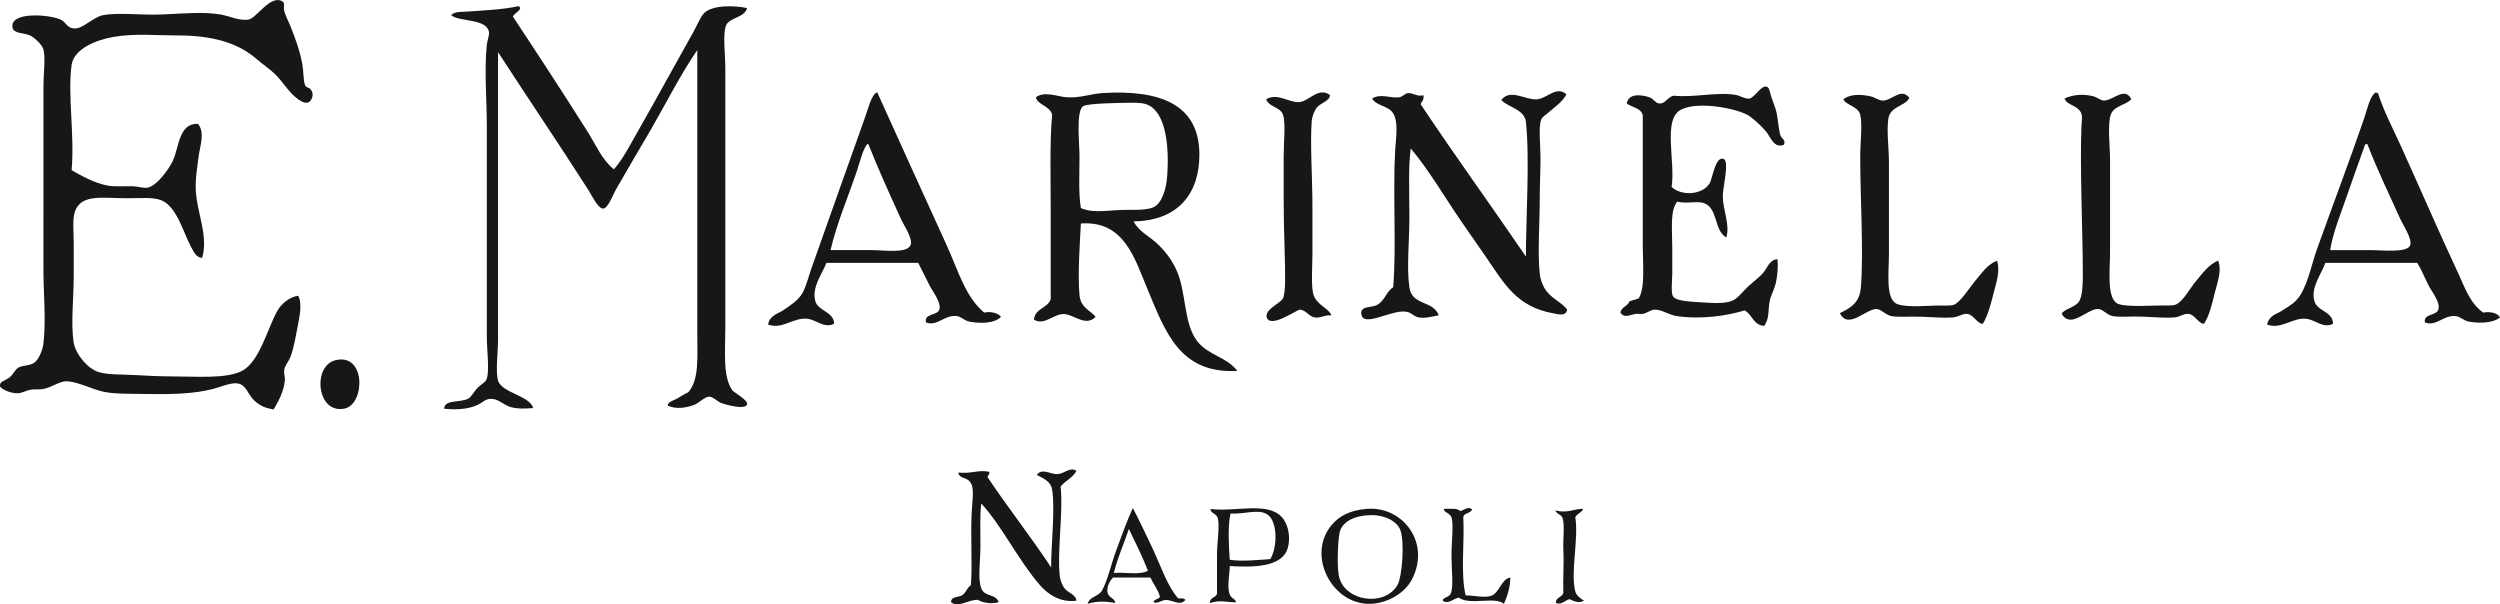
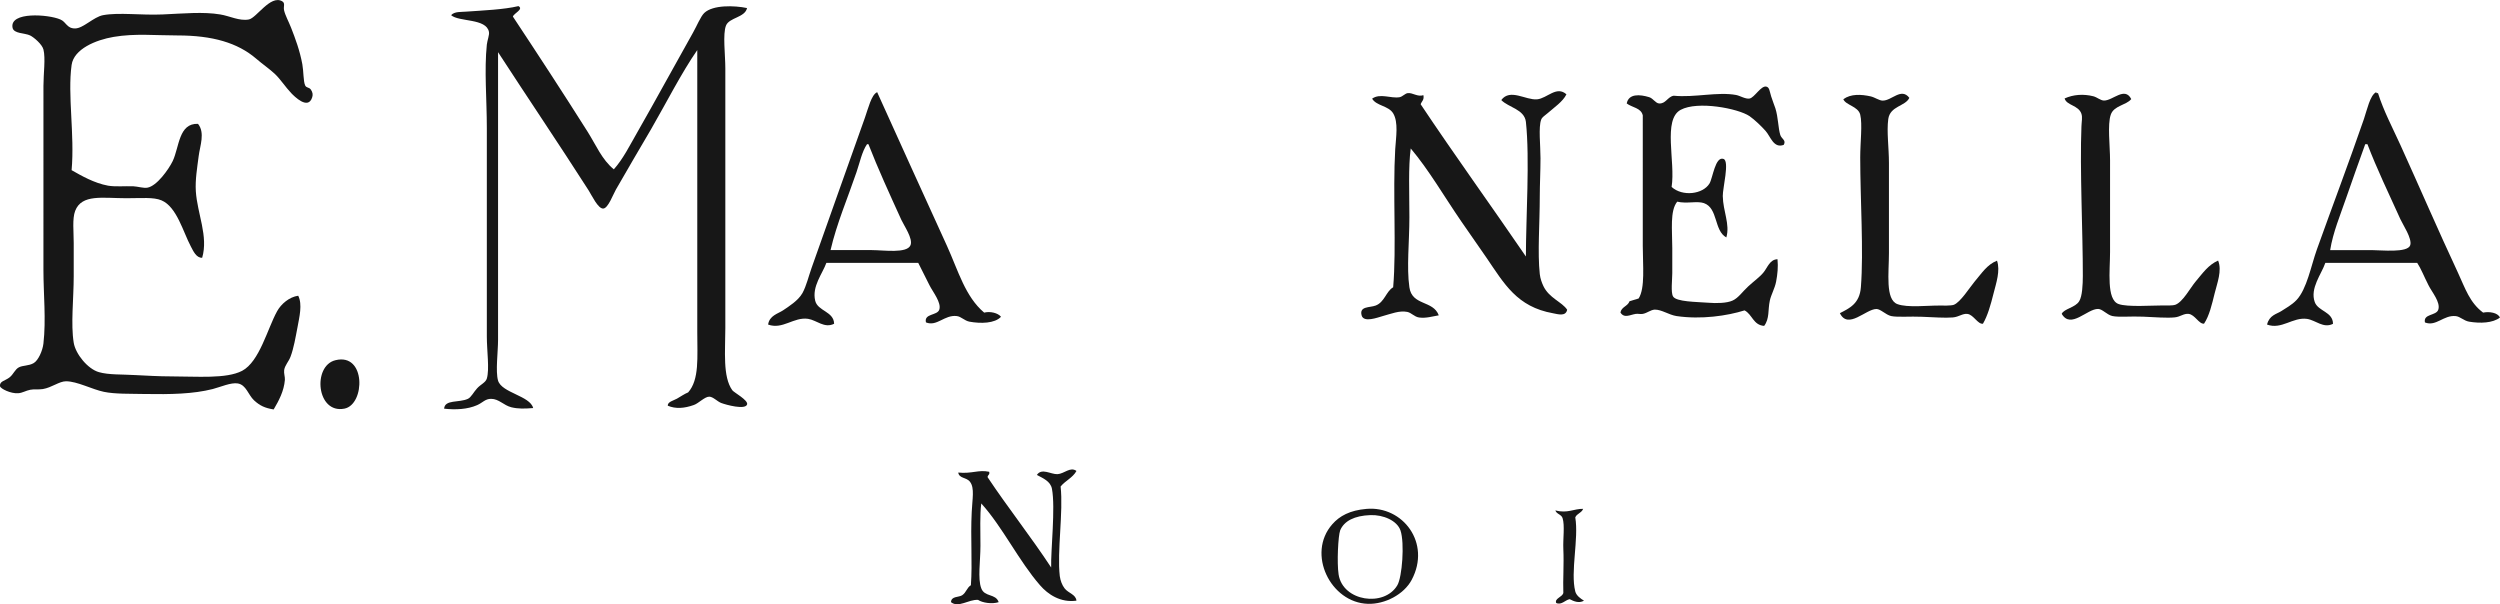
<svg xmlns="http://www.w3.org/2000/svg" viewBox="0 0 450 108.78" data-name="Layer 1" id="Layer_1">
  <defs>
    <style>
      .cls-1 {
        fill: #171717;
      }
    </style>
  </defs>
  <g>
    <path d="M55.95,16.11c.35,.54,.39,.92,.25,1.39-.73,2.41-3.29-.23-3.78-.74-.98-1.02-1.99-2.56-2.91-3.42-.94-.9-2.27-1.8-3.41-2.79-3.33-2.85-7.84-4.17-14.14-4.17-3.98,0-7.66-.39-11.5,.26-3.21,.54-7.17,2.18-7.57,5.05-.75,5.42,.57,12.49,0,18.94,1.76,1,4.06,2.33,6.56,2.79,1.29,.22,3.02,.06,4.55,.11,.81,.04,1.87,.38,2.54,.25,1.7-.3,3.81-3.28,4.55-4.79,1.2-2.55,1.06-6.83,4.55-6.7,1.31,1.61,.35,3.96,.12,5.82-.26,2.04-.64,4.24-.51,6.32,.26,4.04,2.28,8.09,1.14,11.97-1.07,.04-1.61-1.24-2.03-2.02-1.39-2.6-2.54-7.17-5.3-8.32-1.42-.6-3.58-.38-6.31-.38-4.25,0-8.04-.79-9.22,2.28-.54,1.4-.26,3.76-.26,5.81v5.93c0,4.03-.55,8.64,0,11.99,.33,2.03,2.53,4.74,4.55,5.3,1.75,.5,4.05,.38,6.44,.52,2.07,.1,4.34,.24,6.56,.24,4.62,0,9.91,.48,12.76-1,3.14-1.66,4.56-7.59,6.3-10.73,.72-1.31,2.2-2.57,3.8-2.79,.79,1.56,.2,3.85-.13,5.68-.34,1.76-.67,3.76-1.26,5.31-.33,.87-1.01,1.53-1.14,2.39-.08,.61,.17,1.22,.13,1.77-.17,2.04-1.09,3.74-2.02,5.32-1.56-.25-2.47-.66-3.54-1.65-1.05-.99-1.4-2.77-2.91-3.03-1.23-.21-3.11,.64-4.53,1.01-3.51,.89-7.53,.97-12.26,.89-2.63-.06-5.29,.03-7.32-.39-2.12-.44-4.81-1.9-6.82-1.9-1.21,0-2.56,1.13-4.16,1.4-.84,.13-1.6-.01-2.28,.13-.79,.15-1.4,.57-2.15,.62-1.36,.11-3.21-.83-3.28-1.25-.14-.95,.96-.97,1.76-1.64,.67-.56,.94-1.41,1.63-1.77,.73-.38,1.76-.24,2.66-.76,.82-.47,1.61-2.21,1.76-3.53,.49-4.32,0-8.89,0-13.26V15.47c0-2.25,.4-4.97,0-6.56-.23-.92-1.69-2.18-2.4-2.53-.94-.46-2.94-.29-3.16-1.38-.58-2.95,6.48-2.42,8.59-1.5,1.08,.44,1.14,1.62,2.65,1.62,1.45,.02,3.34-2.07,5.05-2.39,2.85-.53,6.87,.04,10.73-.13,3.83-.17,7.32-.51,10.36,0,1.73,.28,3.46,1.23,5.17,.9,1.39-.3,3.86-4.44,5.95-3.29,.65,.36,.22,.93,.37,1.63,.2,.91,.84,2.06,1.27,3.16,.77,1.97,1.56,4.08,2.02,6.56,.23,1.25,.17,3.04,.5,3.8,.24,.51,.69,.3,1.02,.75Z" class="cls-1" />
    <path d="M92.31,2.97c4.51,6.81,9.1,13.84,13.51,20.82,1.45,2.31,2.54,4.96,4.67,6.69,1.71-1.92,2.91-4.39,4.3-6.8,3.29-5.75,6.55-11.77,9.96-17.82,.62-1.08,1.36-2.9,2.02-3.53,1.55-1.47,5.42-1.36,7.7-.88-.39,1.74-3.2,1.68-3.79,3.15-.61,1.51-.12,5.28-.12,7.71,0,15.32,0,31.4,0,46.71,0,4.15-.5,8.79,1.26,11.23,.28,.39,2.88,1.78,2.66,2.54-.3,1.03-3.76,.09-4.68-.26-.69-.27-1.46-1.13-2.14-1.13-.81,0-1.92,1.21-2.77,1.5-1.72,.61-3.26,.73-4.69,.13-.05-.71,1.05-.93,1.65-1.27,.7-.4,1.37-.87,2.02-1.13,2.03-2.3,1.64-6.27,1.64-10.86,0-16.52-.01-34.39,0-50.76-2.9,4.19-5.51,9.39-8.33,14.27-2.06,3.53-4.19,7.11-6.32,10.85-.51,.88-1.39,3.35-2.27,3.41-.94,.06-2.06-2.36-2.65-3.29-5.27-8.23-11.01-16.73-16.29-24.86V61.18c0,2.15-.48,5.67,0,7.33,.66,2.21,5.79,2.74,6.32,4.94-1.57,.12-2.67,.16-3.92-.14-1.4-.35-2.25-1.52-3.65-1.52-1.08,0-1.5,.69-2.53,1.14-1.73,.76-3.89,.86-5.93,.63,.13-1.69,2.68-1.03,4.28-1.77,.58-.26,1.07-1.26,1.65-1.88,.63-.71,1.55-1.05,1.76-1.77,.5-1.66,0-4.99,0-7.58V23.05c0-5.2-.48-10.41,0-15.02,.09-.81,.49-1.72,.38-2.29-.47-2.48-5.4-1.76-6.81-3.01,.62-.7,1.83-.55,2.78-.64,2.94-.21,6.69-.36,9.34-.99,1,.56-.8,1.27-1,1.88Z" class="cls-1" />
    <path d="M321.09,26.07c-1.85,.71-2.4-1.53-3.29-2.51-.75-.84-1.9-1.96-2.89-2.66-2.05-1.38-9.33-2.78-12.39-1.13-3.26,1.76-.91,9.32-1.63,13.88,1.95,1.78,5.63,1.33,6.82-.62,.59-.97,1.03-4.96,2.53-4.42,1.11,.4-.17,5.28-.14,6.68,.05,2.79,1.33,5.07,.64,7.45-2.25-1.22-1.46-5.28-4.04-6.18-1.2-.42-3.14,.15-4.8-.26-1.34,1.65-.89,5.11-.89,8.34v4.53c0,1.13-.29,3.48,.14,4.19,.56,.98,4.25,.97,6.3,1.13,1.53,.13,3.41,.08,4.42-.39,1.03-.46,1.77-1.59,2.78-2.52,.96-.9,2.12-1.71,2.78-2.54,.71-.85,1.12-2.34,2.52-2.38,.14,1.38,0,2.72-.25,4.04-.24,1.24-.91,2.36-1.13,3.4-.37,1.69-.02,3.23-1.02,4.56-1.97-.13-2.13-2.07-3.53-2.79-3.09,.97-7.79,1.68-12.26,1.02-1.4-.23-2.66-1.17-3.9-1.16-.76,.04-1.35,.62-2.16,.77-.41,.08-.85-.06-1.25,0-1,.14-2.09,.87-2.77-.25,.18-1.03,1.33-1.12,1.63-2.02,.53-.2,1.13-.31,1.65-.51,1.19-1.87,.74-6.01,.74-9.46V20.77c-.3-1.37-1.94-1.41-2.89-2.15,.35-1.8,2.37-1.64,4.04-1.13,.7,.21,1.14,1.07,1.76,1.13,1.22,.11,1.55-1.2,2.65-1.39,3.75,.37,7.94-.75,11.25-.13,.74,.15,1.65,.75,2.4,.64,.88-.14,2.07-2.38,3.03-2.15,.57,.14,.57,.79,.87,1.76,.26,.85,.56,1.53,.76,2.15,.51,1.62,.5,3.56,.88,4.79,.22,.71,1.11,.96,.63,1.76Z" class="cls-1" />
    <path d="M281.95,16.99c-.62,1.29-2.2,2.35-3.41,3.41-.48,.43-.95,.65-1.13,1.14-.51,1.36-.12,4.63-.12,6.94s-.13,4.83-.13,6.82c0,4.98-.42,10.16,0,14.03,.09,.8,.35,1.52,.64,2.14,1.03,2.19,3.35,2.86,4.29,4.28-.25,1.28-1.7,.79-2.53,.64-6.51-1.16-8.79-5.31-11.98-9.98-1.52-2.17-3.08-4.41-4.55-6.56-3.1-4.51-5.82-9.25-9.1-13.13-.45,3.41-.24,7.89-.24,12.38s-.52,9,0,12.61c.47,3.37,4.27,2.3,5.29,5.05-1.18,.19-2.26,.56-3.54,.39-.87-.12-1.37-.86-2.15-1.01-1.4-.28-2.91,.35-4.42,.76-.86,.23-3.42,1.25-3.78-.14-.44-1.67,1.45-1.36,2.52-1.76,1.62-.61,1.88-2.56,3.16-3.29,.61-7.09-.09-17.01,.37-24.87,.14-2.16,.6-4.83-.37-6.44-.85-1.39-3.01-1.32-3.79-2.64,1.43-1.03,3.38,0,4.93-.26,.57-.1,1.01-.71,1.52-.74,.83-.1,1.76,.73,2.78,.37,.18,.89-.33,1.1-.49,1.64,6.18,9.26,12.66,18.21,18.94,27.4,0-6.9,.72-17.57,0-24.24-.27-2.27-3.17-2.6-4.43-3.92,1.59-2.14,4.4,.05,6.44-.13,1.81-.16,3.51-2.52,5.3-.89Z" class="cls-1" />
    <path d="M156.95,45.02c2.11,0,6.3,.65,6.94-.88,.49-1.16-1.17-3.53-1.64-4.55-2.1-4.61-4.24-9.28-5.93-13.63h-.26c-.9,1.31-1.3,3.31-1.89,5.03-1.57,4.62-3.55,9.21-4.67,14.02,2.04,.01,4.63,0,7.45,0Zm23.23,12c-1.12,1.21-3.67,1.25-5.68,.88-.91-.18-1.49-.92-2.28-1.01-2.24-.26-3.57,1.95-5.55,1.14-.38-1.63,2.04-1.2,2.4-2.29,.43-1.26-1.18-3.22-1.77-4.41-.81-1.6-1.46-2.94-2.02-4.02h-16.53c-.71,1.97-2.62,4.23-2.02,6.8,.43,1.91,3.37,1.92,3.41,4.17-1.76,.87-3.12-.64-4.68-.89-2.6-.38-4.59,1.99-7.2,1.03,.23-1.62,1.78-1.96,2.66-2.54,1.1-.74,2.76-1.77,3.53-3.14,.7-1.29,1.1-3.01,1.65-4.56,3.1-8.81,6.36-17.88,9.59-27.01,.6-1.7,1.15-4.05,2.14-4.55,.11-.02,.13,.05,.13,.13,3.78,8.41,8.45,18.61,12.5,27.52,2.02,4.45,3.27,9.11,6.69,12,1.07-.28,2.5,.06,3.03,.75Z" class="cls-1" />
    <path d="M426.9,45.02c1.75,0,6.47,.54,6.94-.88,.39-1.17-1.34-3.72-1.77-4.68-2.07-4.57-4.29-9.18-5.93-13.5h-.4c-1.13,3.12-2.29,6.39-3.4,9.59-1.08,3.16-2.4,6.26-2.91,9.47,2,.01,4.67,0,7.46,0Zm23.1,12.13c-1.3,1.02-3.61,1.08-5.56,.75-.94-.16-1.6-.91-2.39-1-2.22-.24-3.55,1.94-5.56,1.14-.34-1.59,2.03-1.18,2.4-2.29,.45-1.35-1.15-3.17-1.76-4.41-.81-1.58-1.37-3.04-2.03-4.02h-16.54c-.69,2.03-2.8,4.57-1.9,7.06,.62,1.68,3.27,1.72,3.28,3.91-1.73,.87-3.1-.65-4.67-.89-2.58-.36-4.59,1.99-7.2,1.02,.41-1.68,1.7-1.88,2.53-2.4,.79-.53,1.91-1.1,2.78-2.02,1.86-1.98,2.6-6.12,3.66-9.1,2.89-8.06,5.6-15.19,8.47-23.48,.57-1.7,1.1-4.23,2.15-4.8,.1-.03,.11,.04,.12,.14h.26c1.01,3.2,2.6,6.19,4.03,9.33,3.44,7.57,6.81,15.4,10.35,22.97,1.34,2.9,2.13,5.41,4.54,7.21,1.09-.23,2.65,0,3.03,.89Z" class="cls-1" />
-     <path d="M201.14,37.83c2.27-.15,4.86,.15,6.43-.51,1.57-.66,2.36-3.27,2.53-5.68,.34-4.8-.06-11.61-3.79-12.88-.94-.32-2.59-.28-3.4-.26-1.07,.03-7.17,.06-7.96,.63-1.3,.92-.64,6.66-.64,8.97,0,3.39-.2,6.71,.25,9.34,1.79,.87,4.27,.52,6.57,.38Zm2.9,2.02c.96,1.83,2.79,2.63,4.16,3.92,1.34,1.23,2.6,2.76,3.54,4.79,1.83,3.92,1.27,9.72,3.78,12.88,2.05,2.58,5.2,2.74,7.2,5.32-10.3,.57-12.93-6.92-16.15-14.66-2.35-5.61-4.2-12.42-12.01-11.87-.18,3.33-.59,9.3-.25,12.88,.21,2.34,2,2.75,2.9,3.93-1.81,1.84-3.89-.45-5.68-.51-1.89-.07-3.54,2.16-5.42,1,.18-2.03,2.43-2.02,3.02-3.66v-15.78c0-5.84-.2-12.68,.26-17.43-.36-1.59-2.73-1.82-2.92-3.16,1.52-1.15,3.92-.11,5.43,0,2.44,.2,4.38-.61,6.57-.75,10.33-.62,17.42,2,17.42,11.1,0,6.85-3.69,11.89-11.86,12Z" class="cls-1" />
-     <path d="M239.4,17.11c-.02,1.08-1.75,1.44-2.39,2.27-.39,.47-.84,1.59-.9,2.4-.31,4.36,.13,9.77,.13,15.79v7.96c0,2.73-.31,6.22,.25,7.69,.66,1.74,2.81,2.37,3.16,3.54-1.3-.09-1.92,.55-3.03,.38-1.03-.16-1.51-1.35-2.65-1.4-.54,0-5.29,3.44-5.95,1.4-.45-1.42,2.49-2.57,2.91-3.42,.23-.46,.37-1.85,.38-2.65,.06-4.53-.25-9.05-.25-15.14v-7.7c0-2.69,.4-6.07-.13-7.59-.5-1.44-2.47-1.3-3.03-2.77,2.05-1.22,4.1,.63,5.94,.51,1.85-.15,3.46-2.81,5.55-1.27Z" class="cls-1" />
    <path d="M343.68,17.62c-.73,1.53-3.45,1.44-3.79,3.8-.31,2.3,.12,5.13,.12,7.95v16.17c0,3.57-.68,8.38,1.52,9.2,1.79,.68,5.54,.24,7.46,.26,.77,.01,2.13,.04,2.65-.12,1.19-.39,2.94-3.18,3.78-4.18,1.31-1.53,2.23-3.06,4.04-3.78,.63,1.8-.15,4.04-.63,5.93-.5,2-1.05,3.97-1.9,5.42-.92,.14-1.69-1.62-2.78-1.76-.88-.12-1.52,.53-2.64,.63-1.41,.12-3.51-.04-5.56-.12-2.13-.1-4.37,.12-5.55-.13-.97-.23-1.9-1.27-2.64-1.27-1.91,0-5.12,3.77-6.58,.75,1.66-.86,3.56-1.68,3.78-4.68,.51-6.49-.12-15.82-.12-23.36,0-2.69,.42-5.97,0-7.7-.38-1.5-2.62-1.7-3.04-2.77,1.35-.99,3.2-.89,4.93-.51,.76,.18,1.51,.75,2.14,.76,1.64,.03,3.35-2.4,4.8-.51Z" class="cls-1" />
    <path d="M383.59,17.87c-.88,1.07-3.1,1.14-3.65,2.77-.62,1.76-.13,5.66-.13,8.21v16.53c0,3.33-.68,8.54,1.52,9.34,1.58,.59,6.16,.25,7.96,.26,.6,0,1.7,.06,2.26-.12,1.34-.47,2.69-3.02,3.66-4.18,1.32-1.56,2.28-2.99,4.05-3.78,.74,1.82-.17,4.05-.63,5.93-.49,2-.96,4.02-1.9,5.43-.91,.11-1.64-1.62-2.77-1.76-.91-.1-1.48,.53-2.53,.63-1.39,.14-3.6-.04-5.68-.13-2.19-.1-4.37,.14-5.55-.12-.96-.23-1.78-1.26-2.53-1.27-1.97-.06-4.94,3.7-6.56,.88,.41-.92,2.46-1.12,3.15-2.28,.56-.9,.64-3.01,.65-4.54,.01-7.7-.56-19.36-.25-26.9,.03-.93,.21-1.61,0-2.28-.52-1.57-2.68-1.5-3.03-2.77,1.58-.71,3.38-.84,5.18-.39,.69,.19,1.26,.74,1.89,.77,1.62,.03,3.75-2.58,4.93-.26Z" class="cls-1" />
    <path d="M60.37,64.84c5.54-1.38,5.37,7.96,1.64,8.71-5.04,1.01-5.8-7.69-1.64-8.71Z" class="cls-1" />
  </g>
  <g>
    <path d="M193.76,84.78c-.67,1.22-2.01,1.75-2.85,2.79,.51,4.6-.66,11.7-.15,16.12,.12,.86,.41,1.62,.87,2.22,.68,.88,2.02,1.07,2.13,2.21-2.85,.4-5.13-1.12-6.56-2.78-3.82-4.38-6.72-10.46-10.57-14.72-.27,2.05-.15,4.85-.15,7.63s-.52,5.9,.15,7.65c.6,1.61,2.61,.91,3.13,2.49-1.21,.39-2.95,.11-3.71-.41-1.73-.11-3.51,1.5-4.87,.41,.04-1.11,1.38-.84,2-1.24,.76-.5,.84-1.36,1.58-1.81,.3-4.01-.09-8.37,.15-13.18,.1-2.31,.55-4.31-.3-5.42-.62-.86-1.94-.56-2.13-1.68,2.47,.25,3.64-.55,5.57-.14,.17,.57-.3,.54-.28,.98,3.68,5.53,7.78,10.68,11.44,16.25-.09-3.07,.79-10.75,.14-14.17-.26-1.38-1.67-1.92-2.71-2.49,.86-1.31,2.49-.1,3.7-.14,1.26-.08,2.31-1.4,3.42-.58Z" class="cls-1" />
-     <path d="M200.49,103.13c1.99-.18,4.83,.45,6.14-.42-1.03-2.59-2.24-5.03-3.43-7.5-.89,2.65-2,5.08-2.71,7.92Zm3.43-11.68c1.12,2.16,2.51,5.05,3.72,7.64,1.41,3.07,2.49,6.38,4.43,8.62,.53,0,1.12-.07,1.29,.28-.86,1.16-2.36,.01-3.42,0-.96,0-1.48,.75-2.3,.41,.07-.61,.93-.47,1.15-.98-.37-1.36-1.18-2.28-1.72-3.47h-6.72c-.65,.67-1.16,1.72-1,2.65,.16,1,1.29,1.04,1.42,1.93-1.64-.25-3.05-.42-4.99,.15,.3-1.28,1.93-1.28,2.58-2.38,.94-1.64,1.61-4.62,2.56-7.23,1.02-2.81,2.05-5.6,3-7.64Z" class="cls-1" />
-     <path d="M228.09,92.58c-1.64-1.04-4.24,.04-6.59-.15-.53,2.21-.31,5.89-.15,8.33,2.28,.34,5.07,.03,7.3-.12,1.27-2.02,1.41-6.79-.56-8.06Zm-6.73,9.3c0,1.46-.55,3.76,0,5.13,.3,.79,.94,.68,1.15,1.4-1.93,.02-2.72-.49-4.73,.14-.07-1.03,1.05-.93,1.28-1.65v-6.96c0-2.39,.52-5.23,.15-6.67-.22-.86-1.41-.9-1.29-1.65,4.41,.57,10.33-1.4,12.86,1.52,1.22,1.4,1.54,3.79,1,5.56-1.05,3.49-6.45,3.42-10.43,3.19Z" class="cls-1" />
    <path d="M241.23,95.48c-.36,.93-.61,5.8-.28,7.93,.75,4.85,8.22,5.92,10.57,1.94,.87-1.47,1.33-7.61,.57-9.86-.61-1.78-3.1-2.86-5.43-2.77-2.83,.1-4.73,1.04-5.44,2.77Zm4.73-3.88c6.51-.58,11.69,6.11,8.14,12.78-1.4,2.63-4.83,4.4-7.86,4.31-6.74-.19-11.09-9.03-6.43-14.32,1.31-1.5,3.18-2.52,6.15-2.77Z" class="cls-1" />
-     <path d="M264.96,91.74c-.27,.66-1.32,.57-1.57,1.25,.26,4.61-.53,10.24,.43,14.18,1.54,0,3.24,.46,4.44,.12,1.68-.46,1.88-3.03,3.58-3.34,.06,1.49-.52,3.46-1.15,4.74-1.6-1.41-6.09,.35-8.13-1.12-.95,.18-1.89,1.28-2.87,.55,0-.6,1.09-.55,1.43-1.24,.56-1.2,.15-4.26,.15-6.83s.41-5.63,0-6.93c-.28-.82-1.63-.97-1.29-1.53,1.06,.01,2.36-.16,2.85,.4,.64-.14,1.55-.96,2.15-.27Z" class="cls-1" />
    <path d="M284.96,91.6c-.25,.72-1.14,.84-1.41,1.53,.65,3.87-.9,9.81,0,13.33,.19,.76,.97,1.3,1.57,1.66-.92,.53-1.85,.1-2.58-.27-.81,.15-1.47,1.12-2.42,.69-.35-.83,1.09-1.04,1.28-1.81-.09-2.32,.13-5.13,0-7.92-.08-1.87,.29-4.23-.14-5.56-.23-.68-1.11-.72-1.29-1.38,2.18,.59,3.33-.31,5-.28Z" class="cls-1" />
  </g>
</svg>